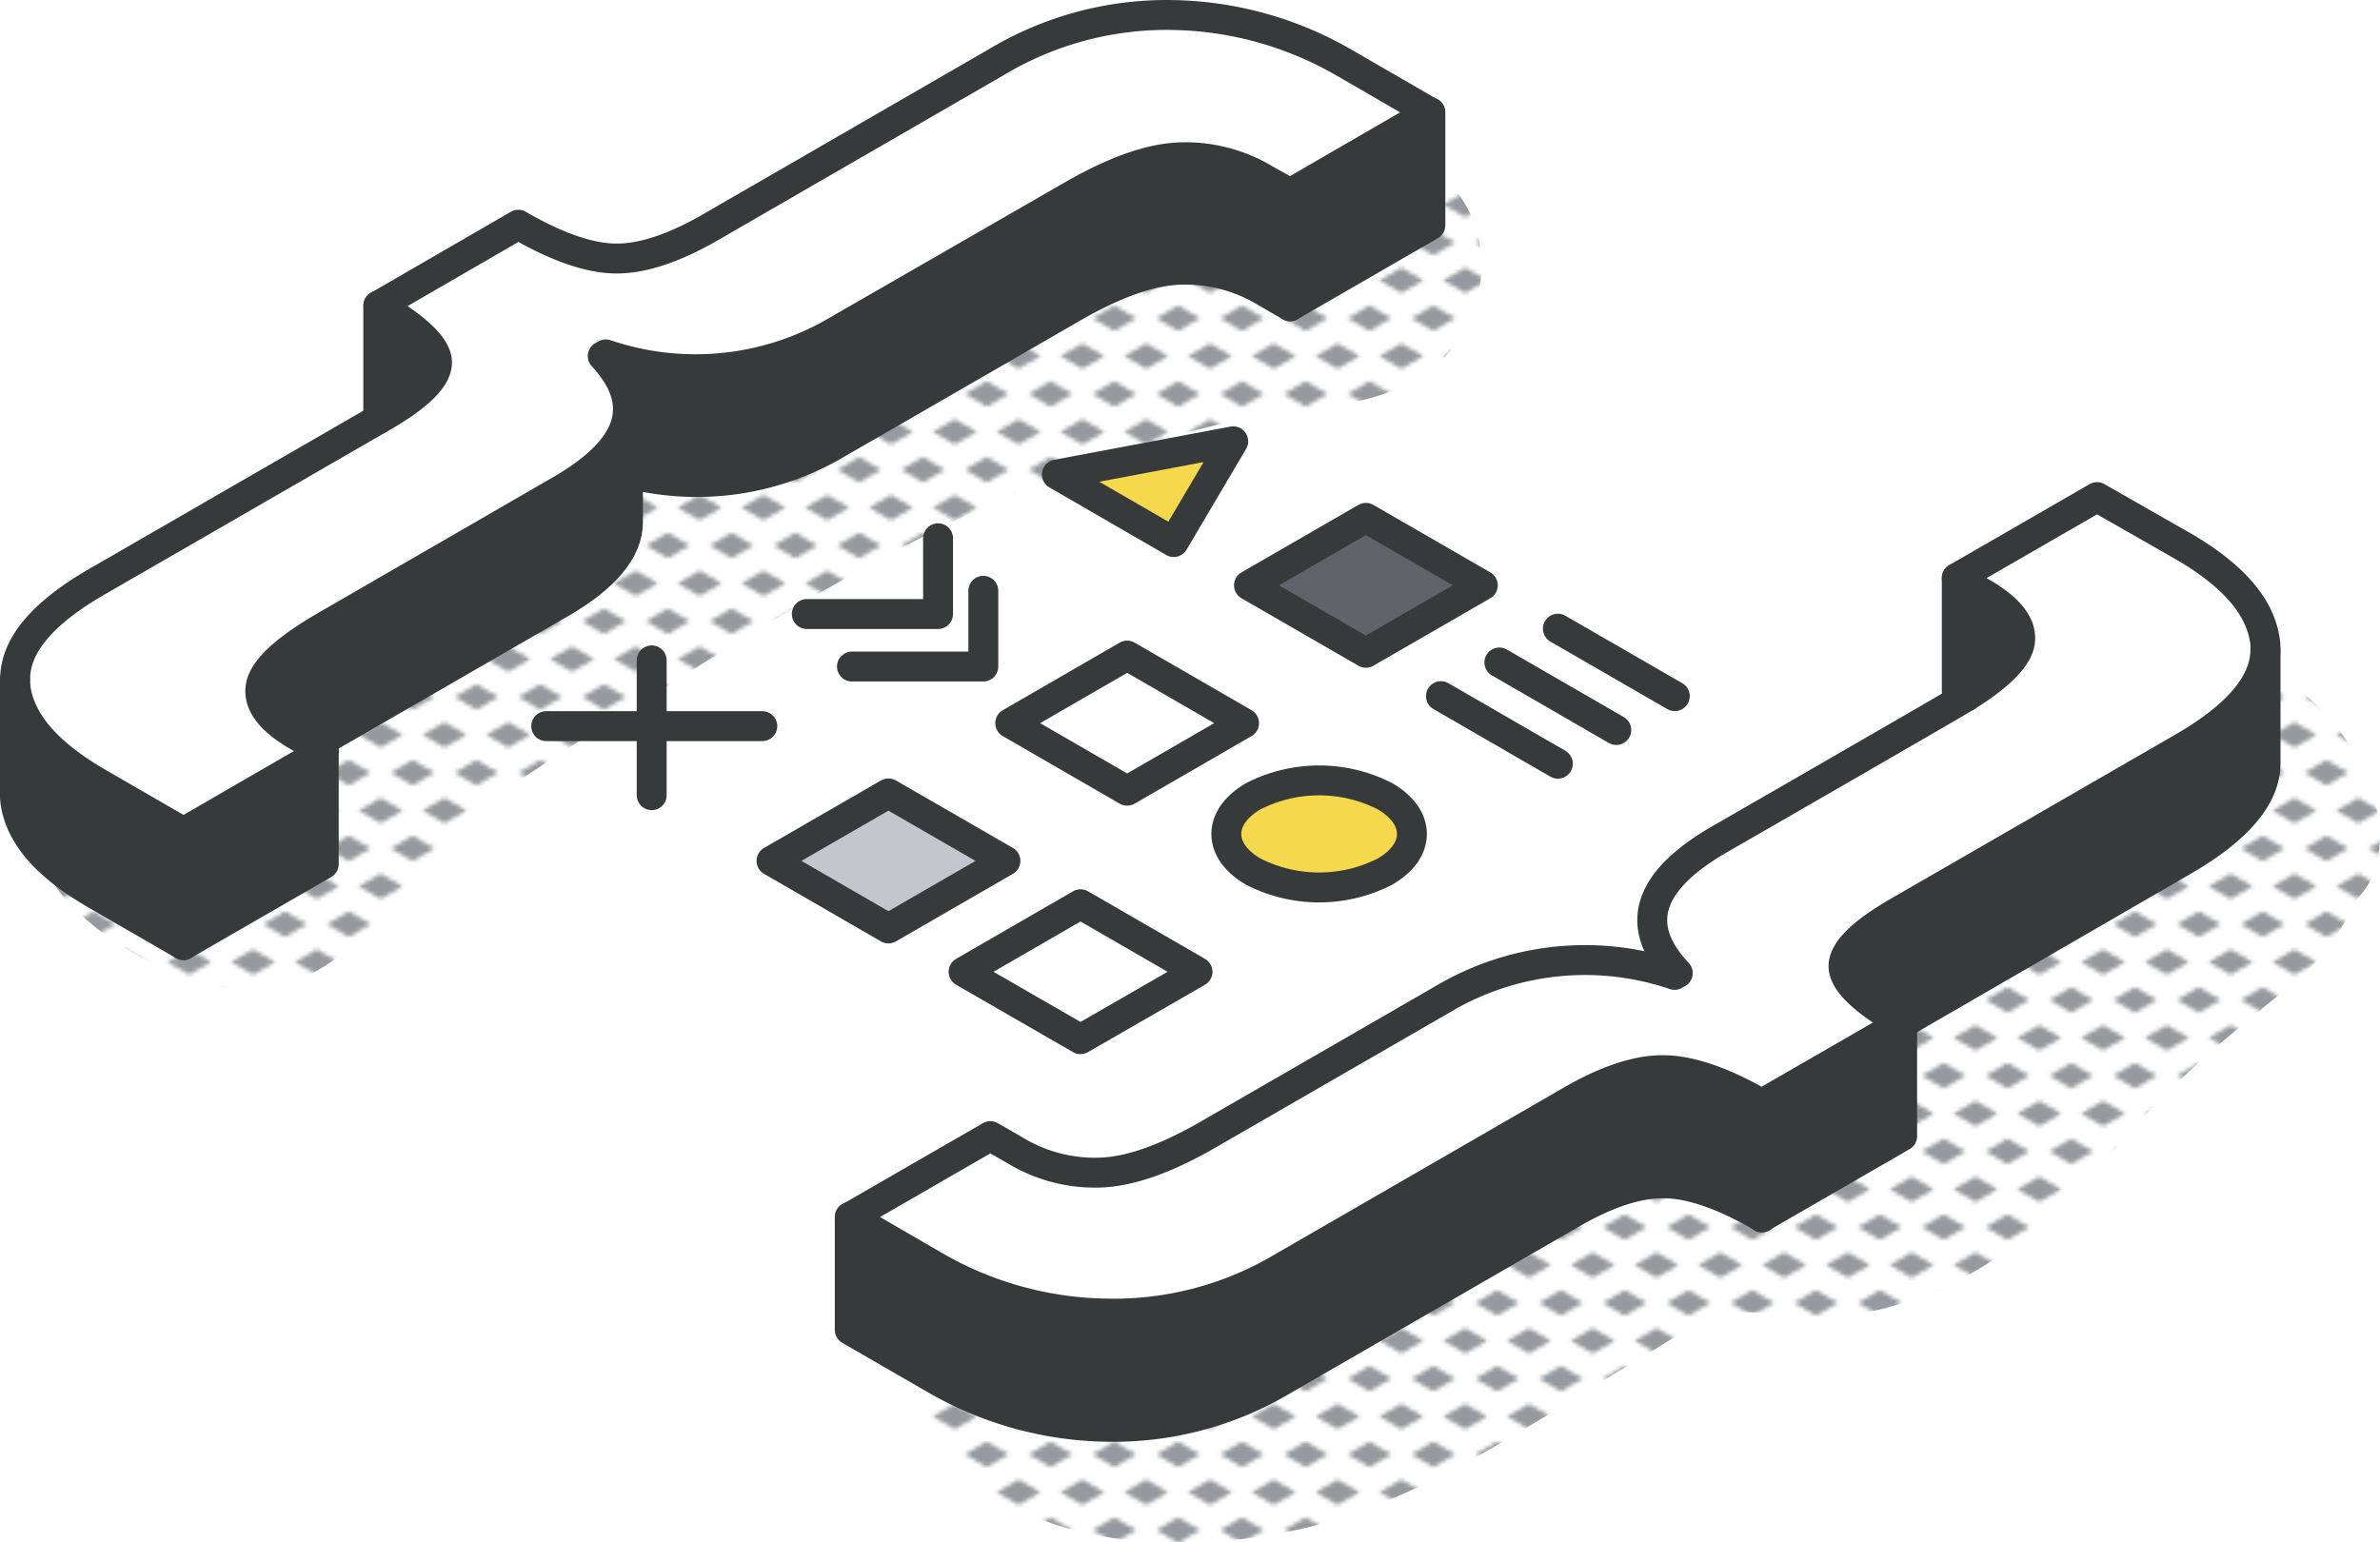
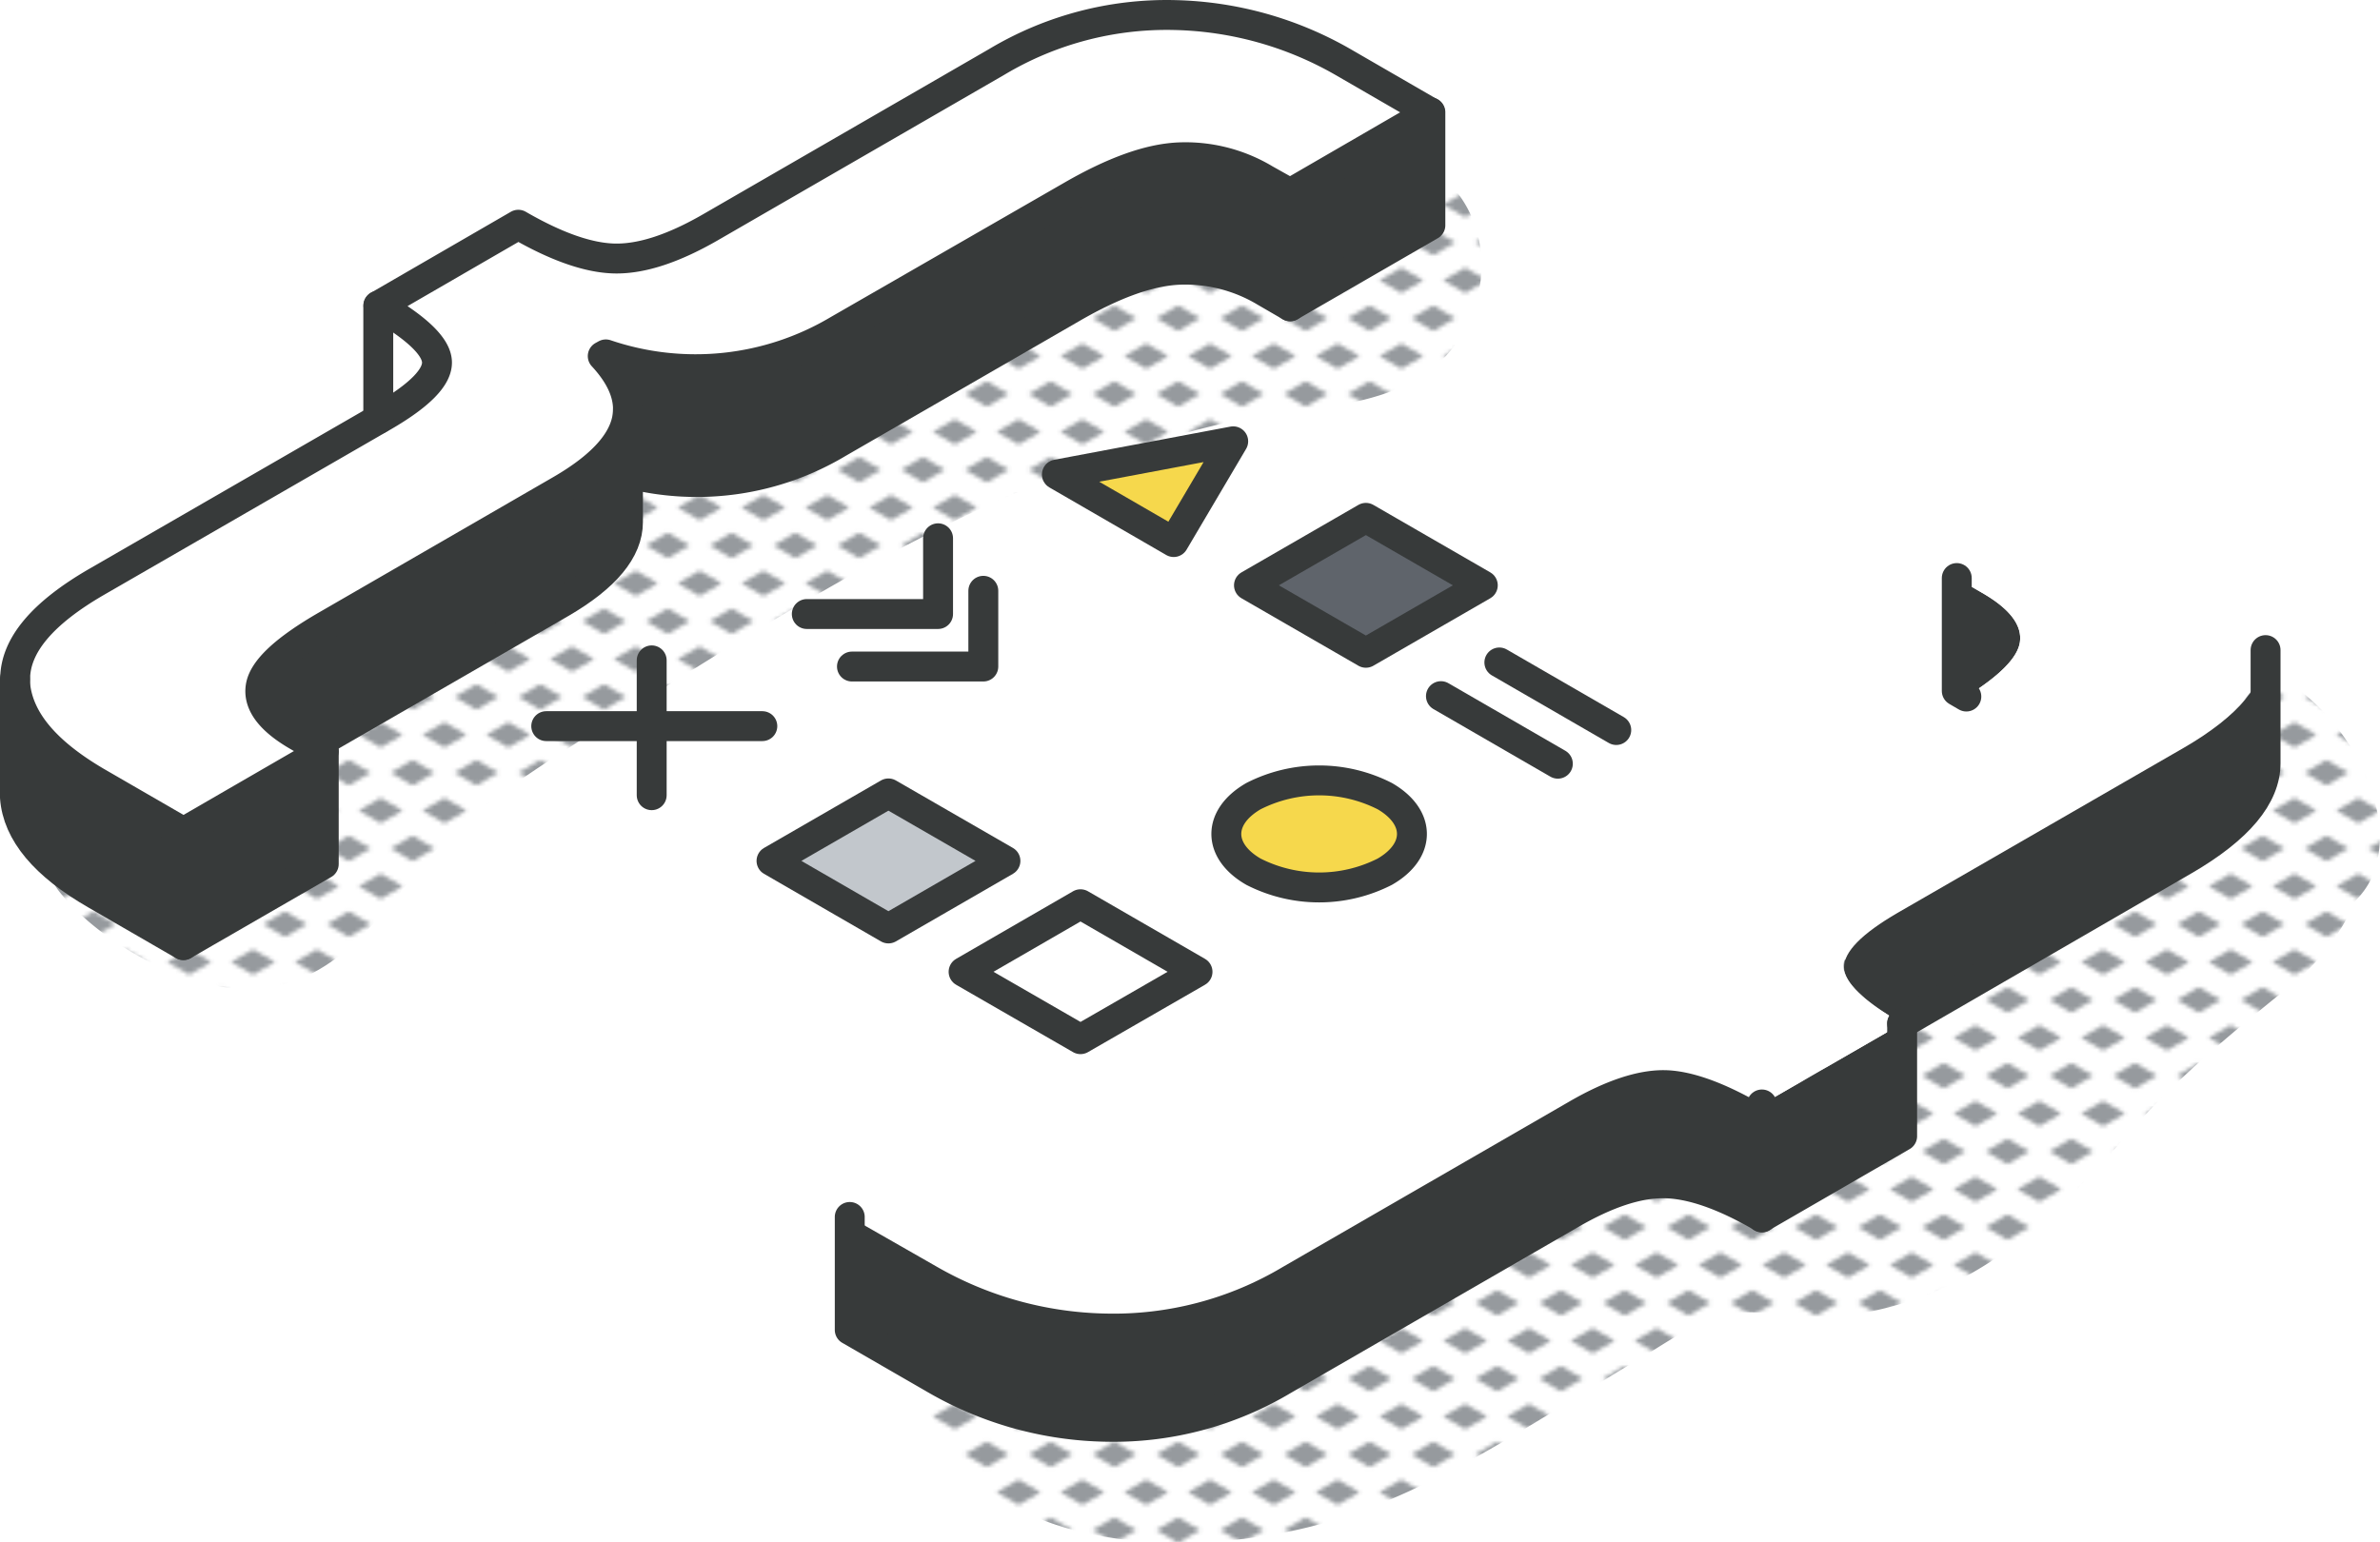
<svg xmlns="http://www.w3.org/2000/svg" viewBox="0 0 238.77 154.76">
  <defs>
    <style>.cls-1,.cls-9{fill:none;}.cls-2{fill:#969a9e;}.cls-3{fill:url(#New_Pattern_Swatch_3);}.cls-4{fill:#373a3a;}.cls-5{fill:#fff;}.cls-6{fill:#5f646b;}.cls-7{fill:#f6d84c;}.cls-8{fill:#c2c7cc;}.cls-9{stroke:#373a3a;stroke-linecap:round;stroke-linejoin:round;stroke-width:3px;}</style>
    <pattern id="New_Pattern_Swatch_3" data-name="New Pattern Swatch 3" width="16" height="19" patternTransform="translate(9.39 -6.07) scale(0.4)" patternUnits="userSpaceOnUse" viewBox="0 0 16 19">
      <rect class="cls-1" width="16" height="19" />
      <polygon class="cls-2" points="16 22.18 10.5 19 16 15.82 21.5 19 16 22.18" />
      <polygon class="cls-2" points="8 12.68 2.5 9.5 8 6.33 13.5 9.5 8 12.68" />
      <polygon class="cls-2" points="0 22.18 -5.5 19 0 15.82 5.5 19 0 22.18" />
      <polygon class="cls-2" points="16 3.18 10.5 0 16 -3.17 21.5 0 16 3.18" />
      <polygon class="cls-2" points="0 3.18 -5.5 0 0 -3.17 5.5 0 0 3.18" />
    </pattern>
  </defs>
  <g id="Layer_2" data-name="Layer 2">
    <g id="icons_design" data-name="icons design">
      <path class="cls-3" d="M137.47,15c-4.31-.22-7.79,3.21-8.7,7.15-1,.08-2,.13-2.86.27-3.32.51-6.62,1.17-9.88,2a129.06,129.06,0,0,0-18.61,6.42C85.06,36.05,73.48,42.75,62.17,50,51.55,56.72,39.56,63.31,31.31,73c-2,2.34-5.35,9.85-8.7,10.25-2.32.27-5.29-1.51-7.57-2-2.89-.56-5.66-.43-8.11,1.3s-2.82,4.66-.91,7c3.8,4.77,11.84,9.36,18,9.65,8.61.42,13.17-6.08,18-11.94s11.28-9.8,17.55-13.83C66.27,69.23,73,64.93,79.88,60.88c13.79-8.14,28.17-15.16,43.89-18.63,7.65-1.69,17.76-.83,22.6-8.22C151.58,26.06,147.46,15.5,137.47,15Z" />
      <path class="cls-3" d="M225.93,66.83c-4.53-1.21-9.16,3.08-7.74,7.73a17.55,17.55,0,0,0,1.27,3c-7.77,6.36-16.82,11.27-26,15.6a13,13,0,0,0-2.8.7,34.51,34.51,0,0,0-9,4.59,9.57,9.57,0,0,0-.78,15.33c-1.86,0-3.74-.35-5.56-.34A26.66,26.66,0,0,0,165,115.56c-12,5-21.83,14.27-34,19.08a37.43,37.43,0,0,1-15.4,3c-5.3-.2-10.18-2.62-15.2-4.06-5.55-1.59-8.83,4.33-6.84,8.89,6,13.85,26.55,13.84,38.88,10.46,7.72-2.12,14.92-6.16,21.72-10.28,3.45-2.08,6.84-4.25,10.3-6.3,2.75-1.62,6.06-4.09,9.32-4.56s6.92.61,10.34.32A32.83,32.83,0,0,0,196,128.7c6.93-3.41,12.3-9,17.32-14.74s10.2-10,16-14.69a22.62,22.62,0,0,0,7-8.91,7.86,7.86,0,0,0,2-3.3C240.61,79.47,233.33,68.8,225.93,66.83Z" />
      <path class="cls-4" d="M227.29,65.23V76.57q0,5-8.15,9.74L190.83,102.7C187,100.46,185,98.59,185,97.05s1.75-3.35,5.4-5.47L219.14,75Q227.29,70.26,227.29,65.23Z" />
      <path class="cls-4" d="M198.81,59.46q4.22,2.41,3.83,5c-.23,1.54-2,3.34-5.37,5.43l-1-.56V58Z" />
      <polygon class="cls-4" points="190.83 102.7 190.83 114.03 176.76 122.16 176.76 110.81 190.83 102.7" />
      <path class="cls-5" d="M190.83,102.7l-14.07,8.12c-3.85-2.23-7.12-3.35-9.78-3.39s-5.81,1-9.45,3.12l-28.77,16.61a33.09,33.09,0,0,1-17.83,4.69A35.33,35.33,0,0,1,94,127.16l-8.75-5L99.36,114l2.5,1.44a15.42,15.42,0,0,0,8.68,2.21q4.45-.21,10.72-3.84l23.45-13.53A27.89,27.89,0,0,1,168,97.82l.32-.18q-6.73-7.14,4.23-13.45s24.32-14,24.72-14.3q5-3.12,5.37-5.43.39-2.58-3.83-5L196.31,58l14.07-8.12,8.76,5c5.11,3,7.78,6.21,8.13,9.76a4.87,4.87,0,0,1,0,.54q0,5-8.15,9.75l-28.77,16.6q-5.48,3.18-5.4,5.47C185,98.59,187,100.46,190.83,102.7Z" />
      <path class="cls-4" d="M176.76,110.82v11.34c-3.85-2.24-7.12-3.36-9.78-3.4s-5.81,1-9.45,3.12l-28.77,16.61a33.19,33.19,0,0,1-17.83,4.7A35.34,35.34,0,0,1,94,138.49l-8.75-5.05V122.11l8.75,5a35.33,35.33,0,0,0,16.89,4.69,33.09,33.09,0,0,0,17.83-4.69l28.77-16.61c3.64-2.1,6.8-3.14,9.45-3.12S172.91,108.59,176.76,110.82Z" />
      <polygon class="cls-6" points="148.76 58.73 137.03 65.5 125.3 58.73 137.03 51.96 148.76 58.73" />
      <polygon class="cls-4" points="143.5 11.27 143.5 22.6 129.43 30.73 129.43 19.39 143.5 11.27" />
      <path class="cls-7" d="M138.92,79.88c3.64,2.1,3.64,5.5,0,7.59a14.53,14.53,0,0,1-13.16,0c-3.64-2.09-3.64-5.49,0-7.59A14.53,14.53,0,0,1,138.92,79.88Z" />
      <path class="cls-4" d="M129.43,19.4V30.73l-2.5-1.45a15.58,15.58,0,0,0-8.68-2.21c-3,.14-6.54,1.43-10.71,3.84L84.08,44.45a27.63,27.63,0,0,1-21,3.06V41.05h0q0-2.59-2.56-5.32l.31-.17a28,28,0,0,0,23.3-2.44l23.46-13.55c4.17-2.4,7.74-3.69,10.71-3.83A15.5,15.5,0,0,1,126.93,18Z" />
      <polygon class="cls-5" points="124.81 72.56 113.08 79.34 101.35 72.56 113.08 65.78 124.81 72.56" />
      <polygon class="cls-7" points="123.72 44.28 117.75 54.39 106.03 47.61 123.72 44.28" />
      <polygon class="cls-5" points="120.14 97.51 108.4 104.27 96.67 97.51 108.4 90.73 120.14 97.51" />
      <polygon class="cls-8" points="100.87 86.38 89.13 93.16 77.4 86.38 89.13 79.61 100.87 86.38" />
      <path class="cls-4" d="M63,47.51v4.87q0,4.21-6.79,8.14L31.53,74.81,30,73.92c-2.81-1.62-4.1-3.3-3.83-5s2.47-3.78,6.64-6.18L56.25,49.19Q63,45.28,63,41.05h0Z" />
-       <path class="cls-4" d="M43.82,36.32c0,1.53-1.75,3.36-5.39,5.47l-.48.27V30.67C41.81,32.91,43.76,34.78,43.82,36.32Z" />
      <path class="cls-5" d="M31.53,74.81l.95.56L18.41,83.5,9.66,78.44c-5.11-3-7.79-6.21-8.14-9.76a4.87,4.87,0,0,1,0-.54c0-3.36,2.72-6.6,8.16-9.75l28.77-16.6c3.64-2.11,5.44-3.94,5.39-5.47s-2-3.41-5.87-5.65L52,22.55q5.79,3.35,9.77,3.39t9.46-3.11L100,6.21a33.22,33.22,0,0,1,17.82-4.7,35.42,35.42,0,0,1,16.89,4.7l8.75,5.06L129.43,19.4,126.93,18a15.5,15.5,0,0,0-8.68-2.21c-3,.14-6.54,1.43-10.71,3.83L84.08,33.12a28,28,0,0,1-23.3,2.44l-.31.17Q63,38.46,63,41.05q0,4.22-6.78,8.14L32.79,62.73q-6.25,3.6-6.64,6.18c-.27,1.71,1,3.39,3.83,5Z" />
      <polygon class="cls-4" points="18.41 94.83 18.41 83.5 32.48 75.37 32.48 86.7 18.41 94.83" />
      <path class="cls-4" d="M1.52,80c0-.18,0-11.88,0-11.88a4.87,4.87,0,0,0,0,.54c.35,3.55,3,6.81,8.14,9.76l8.75,5.06V94.83L9.66,89.77C4.55,86.82,1.78,83.57,1.52,80Z" />
      <polygon class="cls-9" points="117.75 54.39 106.03 47.61 123.72 44.28 117.75 54.39" />
      <polygon class="cls-9" points="137.03 65.5 125.3 58.73 137.03 51.96 148.76 58.73 137.03 65.5" />
-       <line class="cls-9" x1="156.29" y1="63.08" x2="168.02" y2="69.85" />
      <line class="cls-9" x1="150.42" y1="66.47" x2="162.15" y2="73.25" />
      <line class="cls-9" x1="156.29" y1="76.63" x2="144.56" y2="69.85" />
      <polyline class="cls-9" points="98.65 59.28 98.65 66.88 85.47 66.88" />
      <polyline class="cls-9" points="94.11 54.01 94.11 61.61 80.94 61.61" />
-       <polygon class="cls-9" points="113.08 79.34 101.35 72.56 113.08 65.78 124.81 72.56 113.08 79.34" />
      <polygon class="cls-9" points="89.13 93.16 77.4 86.38 89.13 79.61 100.87 86.38 89.13 93.16" />
      <polygon class="cls-9" points="108.4 104.27 96.67 97.51 108.4 90.73 120.14 97.51 108.4 104.27" />
      <path class="cls-9" d="M138.92,87.47c3.64-2.09,3.64-5.49,0-7.59a14.53,14.53,0,0,0-13.16,0c-3.64,2.1-3.64,5.5,0,7.59A14.53,14.53,0,0,0,138.92,87.47Z" />
      <line class="cls-9" x1="54.8" y1="72.86" x2="76.48" y2="72.86" />
      <line class="cls-9" x1="65.38" y1="79.79" x2="65.38" y2="66.26" />
-       <path class="cls-9" d="M85.29,122.11,99.36,114l2.5,1.44a15.42,15.42,0,0,0,8.68,2.21q4.45-.21,10.72-3.84l23.45-13.53A27.89,27.89,0,0,1,168,97.82l.32-.18q-6.73-7.14,4.23-13.45s24.32-14,24.72-14.3q5-3.12,5.37-5.43.39-2.58-3.83-5L196.31,58l14.07-8.12,8.76,5c5.11,3,7.78,6.21,8.13,9.76a4.87,4.87,0,0,1,0,.54q0,5-8.15,9.75l-28.77,16.6q-5.48,3.18-5.4,5.47c.05,1.54,2,3.41,5.86,5.65l-14.07,8.12c-3.85-2.23-7.12-3.35-9.78-3.39s-5.81,1-9.45,3.12l-28.77,16.61a33.09,33.09,0,0,1-17.83,4.69A35.33,35.33,0,0,1,94,127.16Z" />
      <path class="cls-9" d="M227.29,65.23V76.57q0,5-8.15,9.74L190.83,102.7" />
      <polyline class="cls-9" points="197.27 69.89 196.31 69.33 196.31 58" />
      <path class="cls-9" d="M190.83,102.7V114l-14.07,8.13c-3.85-2.24-7.12-3.36-9.78-3.4s-5.81,1-9.45,3.12l-28.77,16.61a33.19,33.19,0,0,1-17.83,4.7A35.34,35.34,0,0,1,94,138.49l-8.75-5.05V122.11" />
      <line class="cls-9" x1="176.76" y1="110.82" x2="176.76" y2="122.16" />
      <path class="cls-9" d="M18.41,83.5,9.66,78.44c-5.11-3-7.79-6.21-8.14-9.76a4.87,4.87,0,0,1,0-.54c0-3.36,2.72-6.6,8.16-9.75l28.77-16.6c3.64-2.11,5.44-3.94,5.39-5.47s-2-3.41-5.87-5.65L52,22.55q5.79,3.35,9.77,3.39t9.46-3.11L100,6.21a33.22,33.22,0,0,1,17.82-4.7,35.42,35.42,0,0,1,16.89,4.7l8.75,5.06L129.43,19.4,126.93,18a15.5,15.5,0,0,0-8.68-2.21c-3,.14-6.54,1.43-10.71,3.83L84.08,33.12a28,28,0,0,1-23.3,2.44l-.31.17Q63,38.46,63,41.05q0,4.22-6.78,8.14L32.79,62.73q-6.25,3.6-6.64,6.18c-.27,1.71,1,3.39,3.83,5l2.5,1.45Z" />
      <path class="cls-9" d="M143.5,11.27V22.6l-14.07,8.13-2.5-1.45a15.58,15.58,0,0,0-8.68-2.21c-3,.14-6.54,1.43-10.71,3.84L84.08,44.45a27.63,27.63,0,0,1-21,3.06" />
      <line class="cls-9" x1="129.43" y1="19.4" x2="129.43" y2="30.73" />
      <line class="cls-9" x1="18.41" y1="94.83" x2="18.41" y2="83.5" />
      <path class="cls-9" d="M1.5,68.14s0,11.7,0,11.88c.26,3.55,3,6.8,8.14,9.75l8.75,5.06L32.48,86.7V75.37" />
      <line class="cls-9" x1="37.95" y1="30.67" x2="37.95" y2="42.06" />
      <path class="cls-9" d="M31.53,74.81l1.26-.75L56.25,60.52Q63,56.6,63,52.38V41.05" />
    </g>
  </g>
</svg>